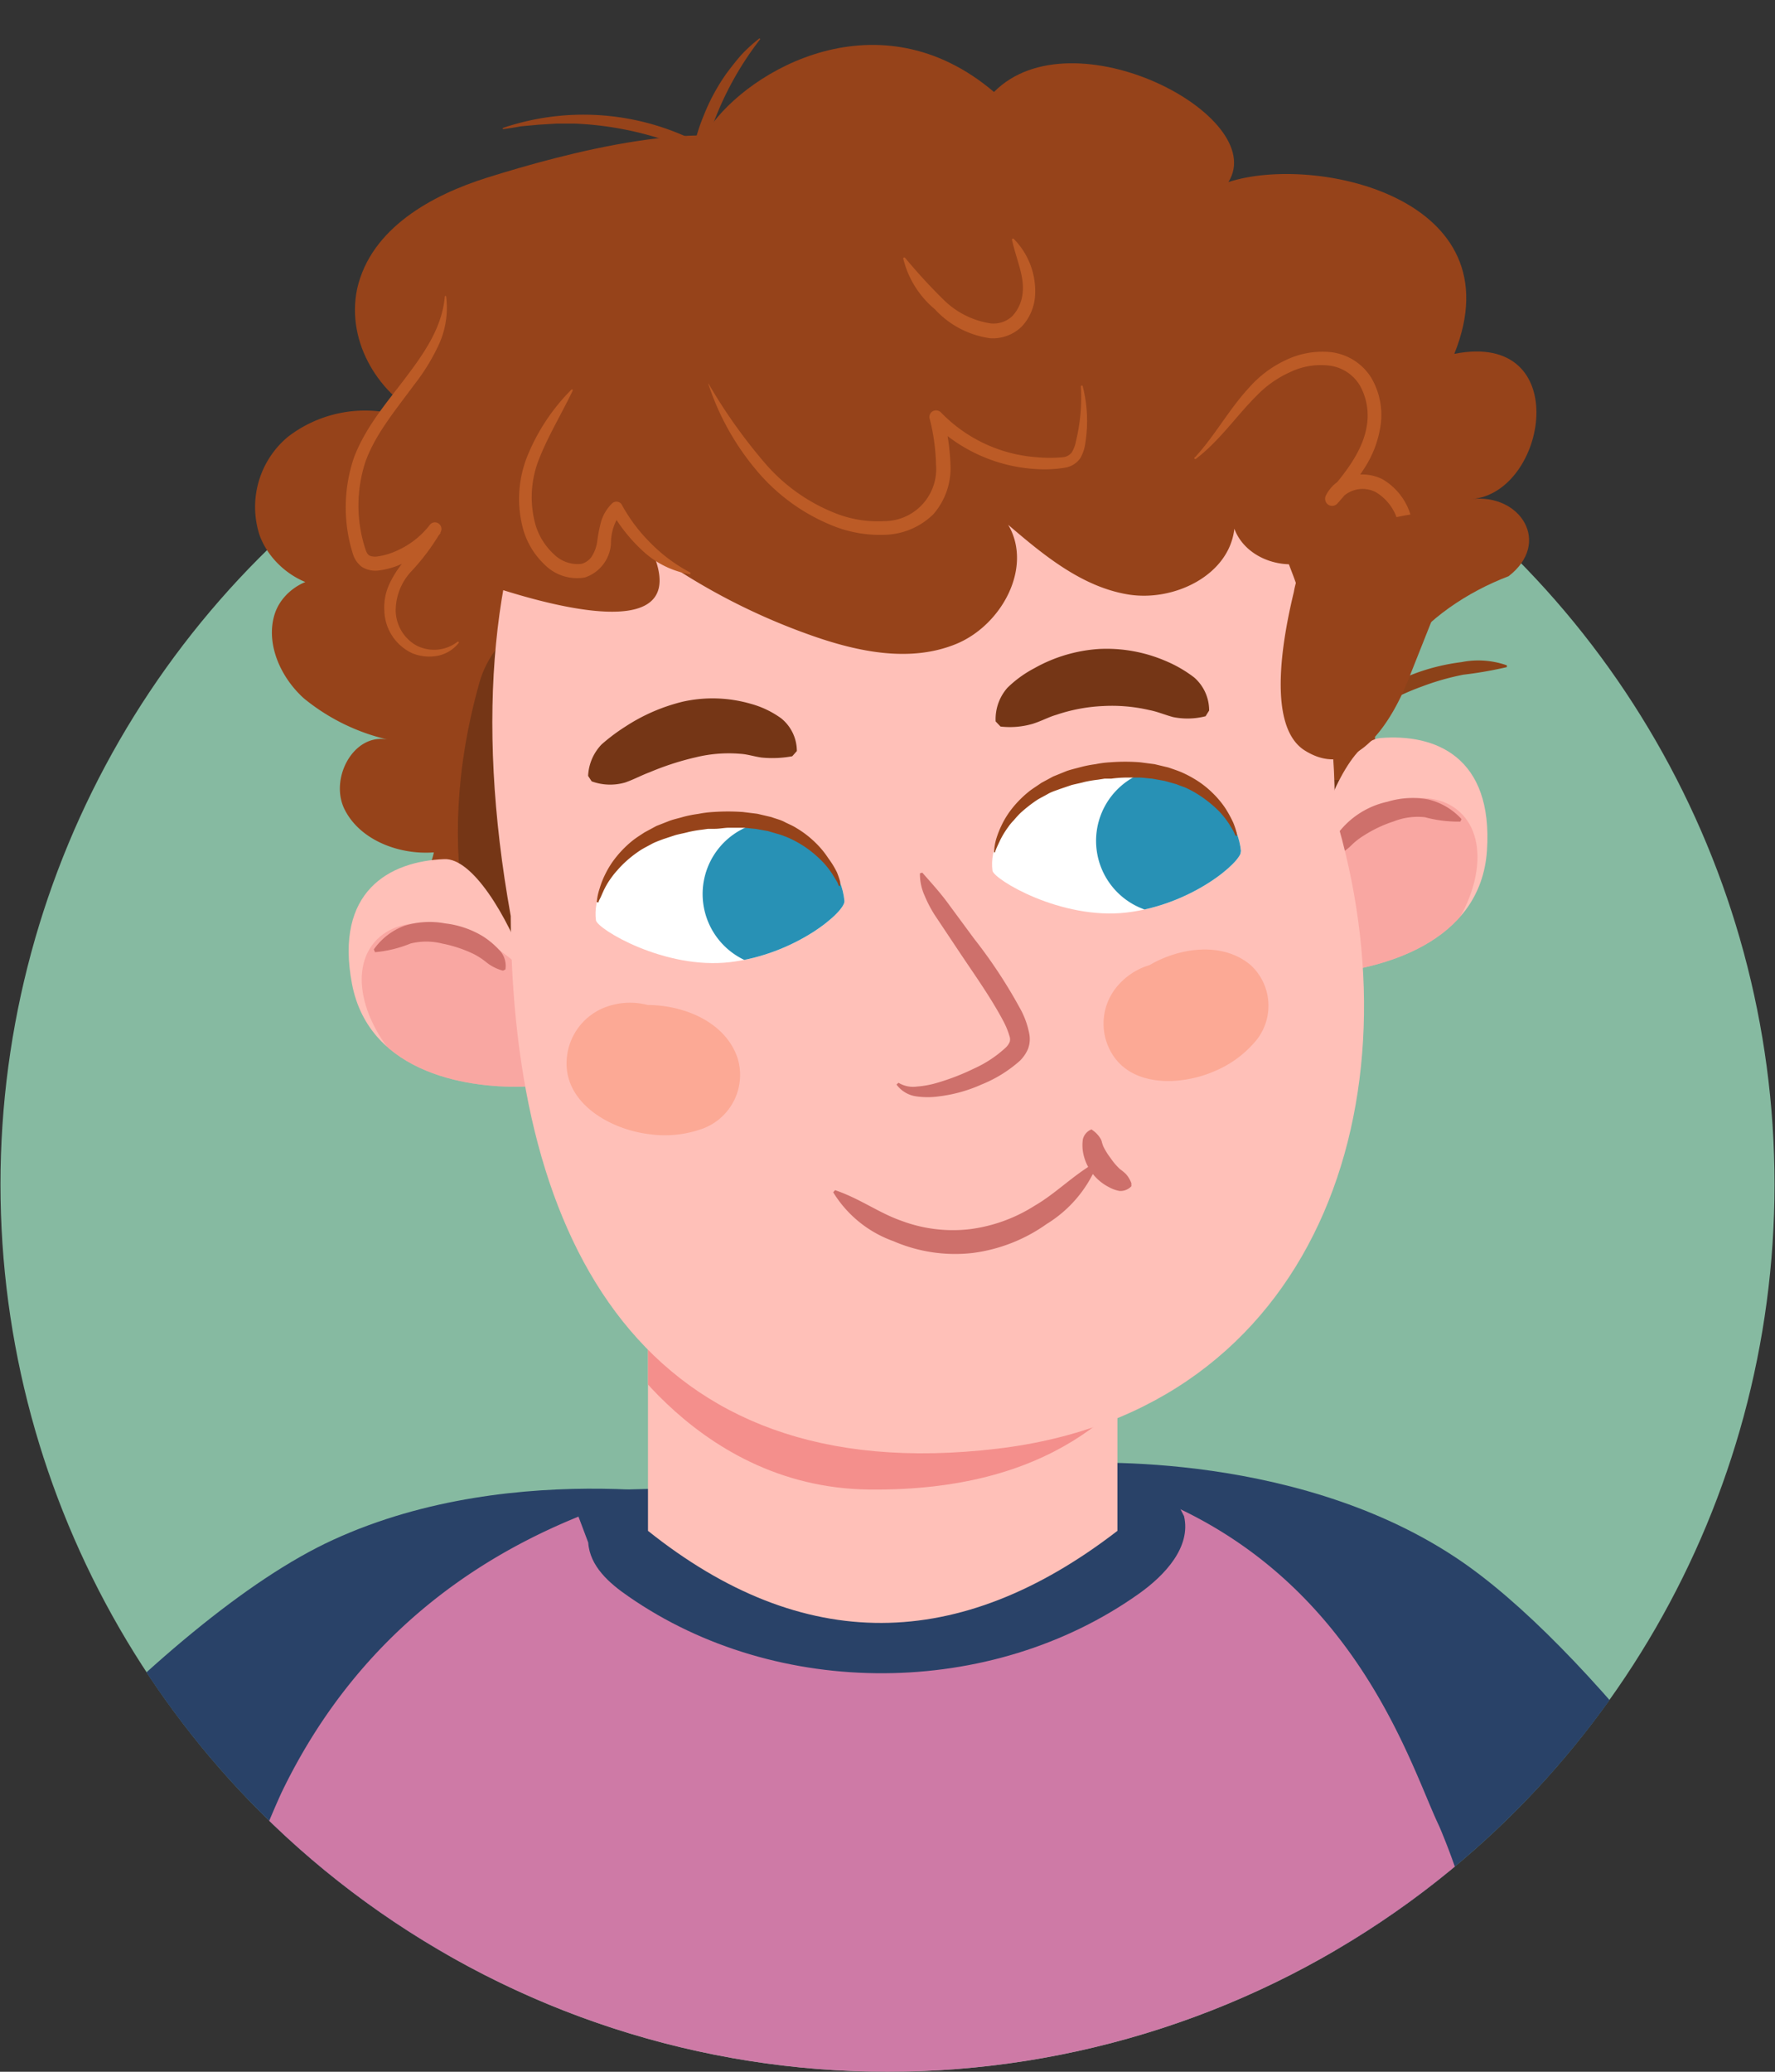
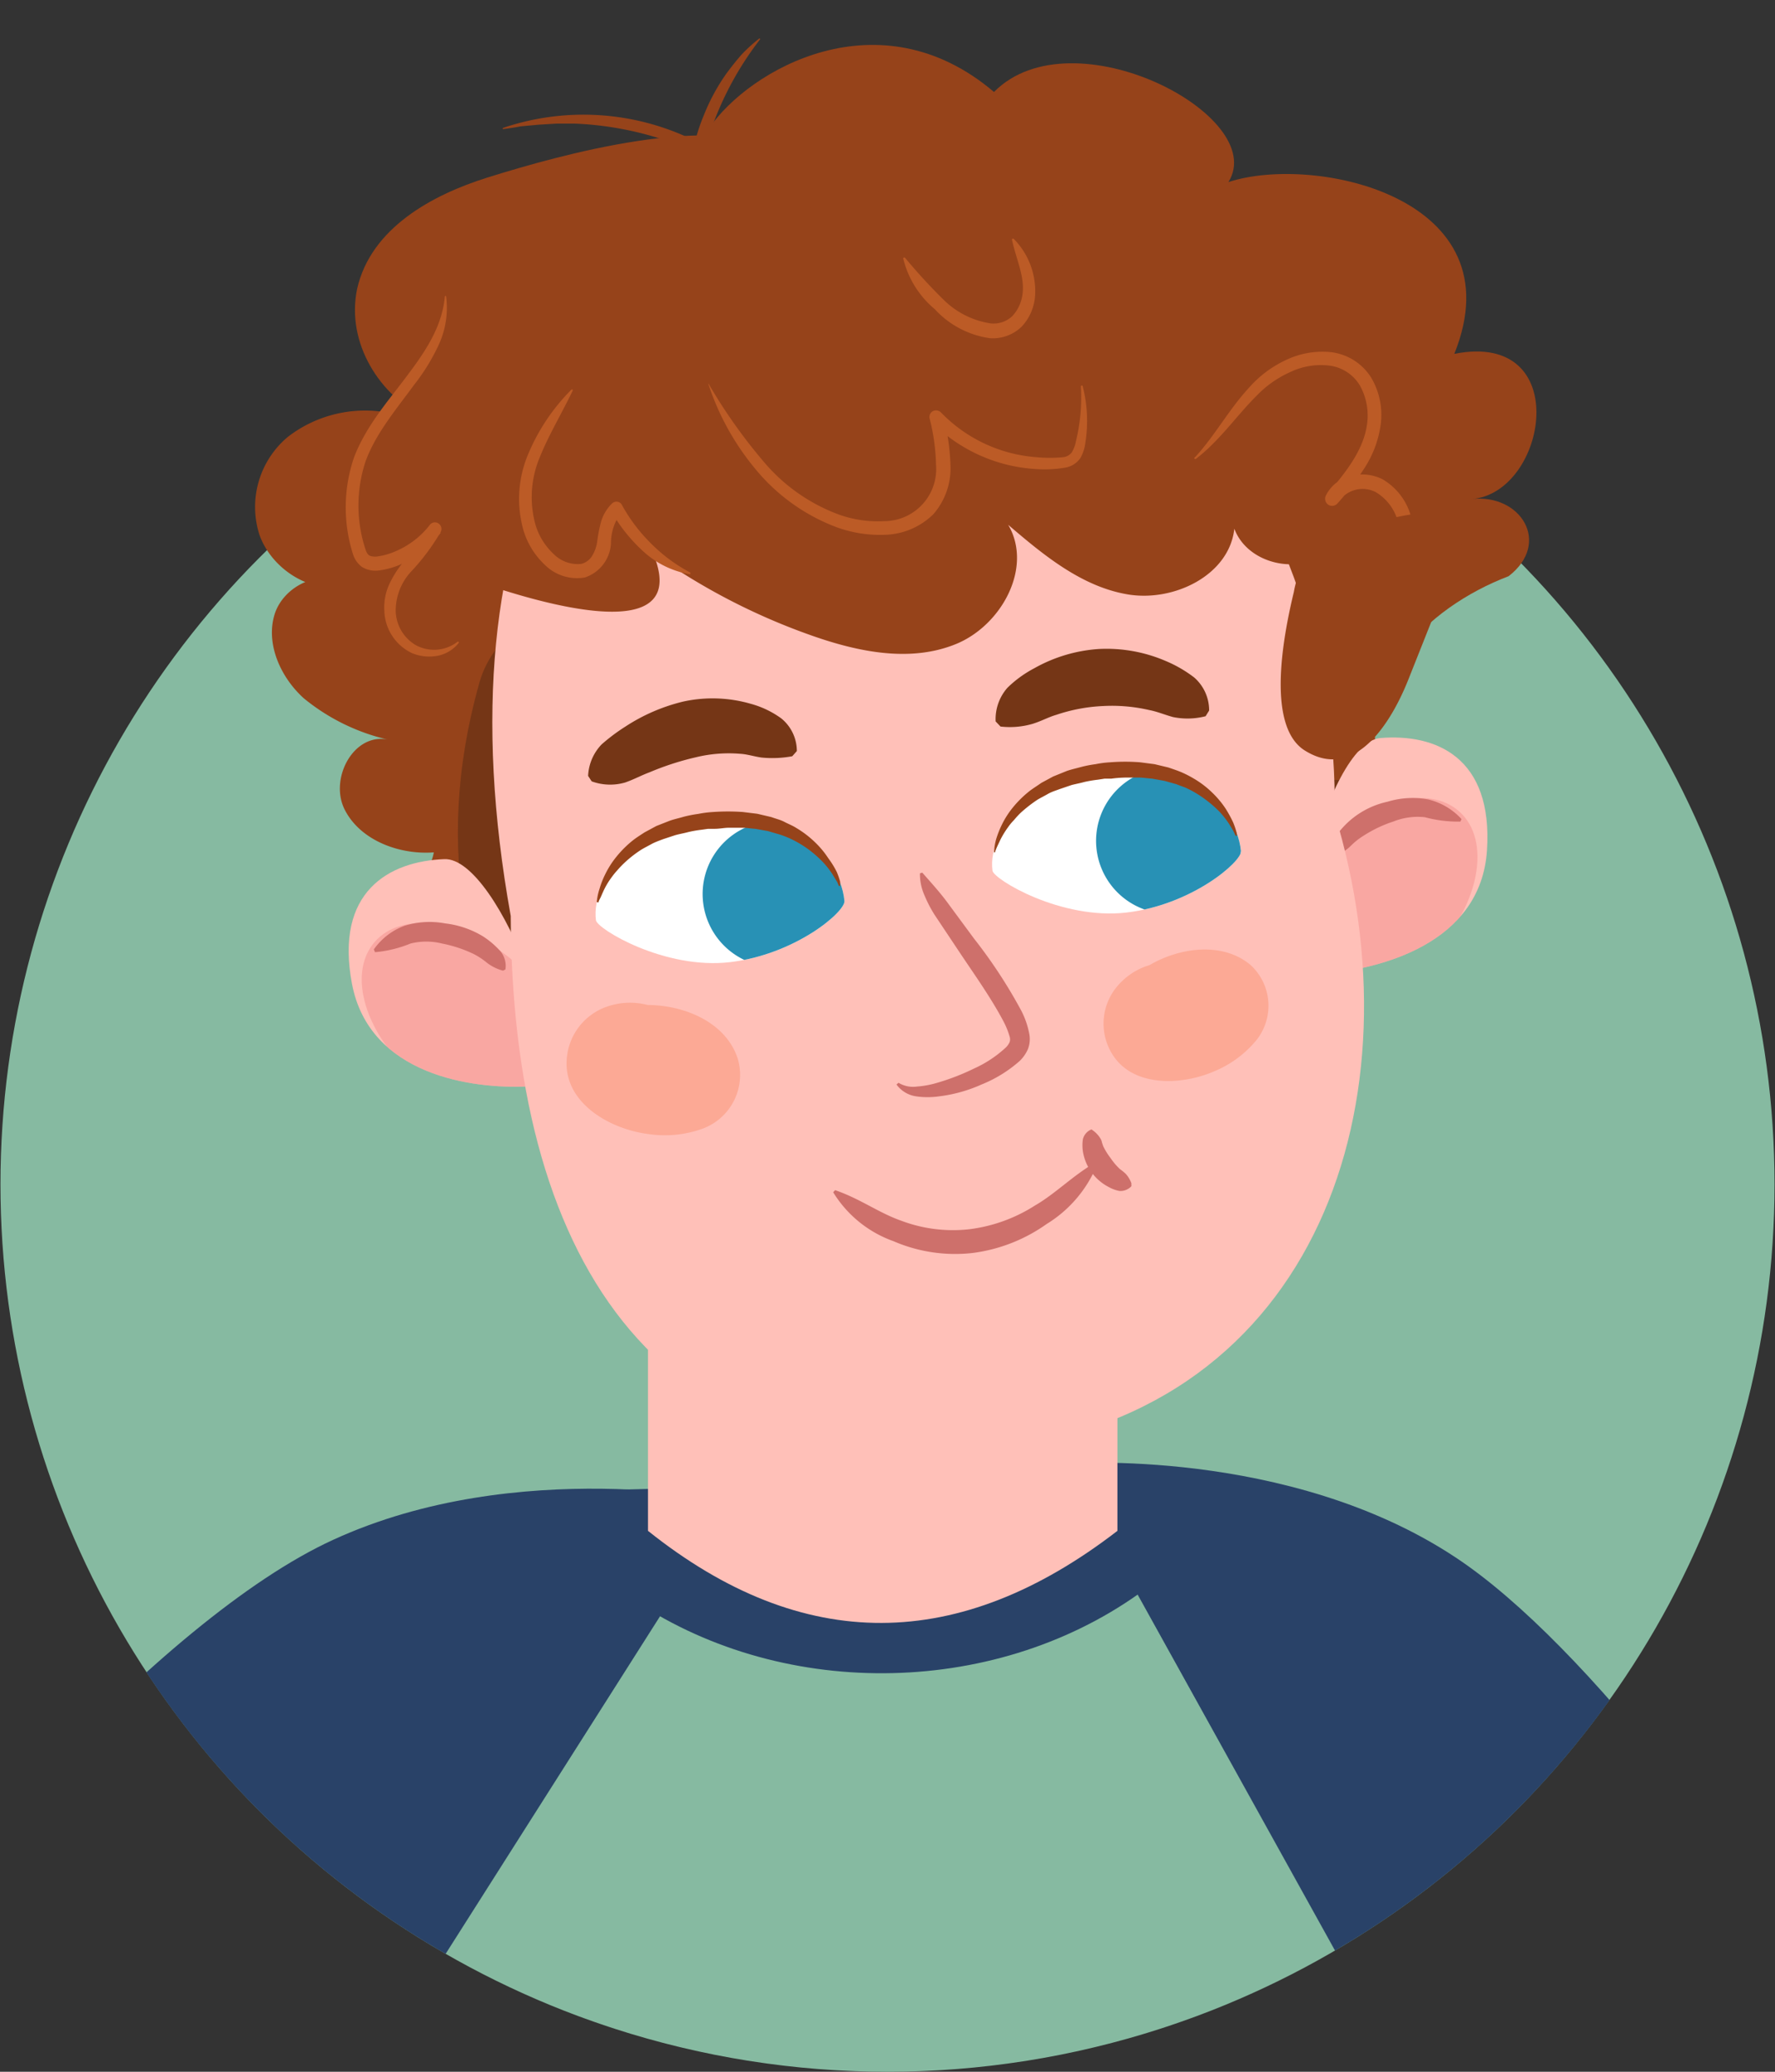
<svg xmlns="http://www.w3.org/2000/svg" width="150" height="175" viewBox="0 0 150 175">
  <rect x="0" y="0" width="150" height="175" fill="#333333" stroke="none" />
  <defs>
    <clipPath id="a">
      <path d="M0,100A75,75,0,0,0,150,100c0-16-3.43-103.82-3.43-103.82L5.92-4.26S0,83.1,0,100Z" fill="none" />
    </clipPath>
    <clipPath id="b">
-       <path d="M94.43,129.31c-13.34,10.28-26.56,10.46-39.67,0V101.78H94.43Z" fill="#ffc0b8" />
-     </clipPath>
+       </clipPath>
    <clipPath id="c">
      <path d="M37.55,72.57c-4.69.18-9.27,2.75-7.81,10.51S39.93,92,44.61,91.77,42.23,72.38,37.55,72.57Z" fill="#ffc0b8" />
    </clipPath>
    <clipPath id="d">
      <path d="M116.66,62.34c4.67-.38,9.52,1.61,9,9.49s-9,10-13.71,10.42S112,62.72,116.66,62.34Z" fill="#ffc0b8" />
    </clipPath>
    <clipPath id="e">
      <path d="M83.87,73.54c.09.73,5.8,4.19,11.34,3.54s9.74-4.32,9.66-5.18c-.44-4.51-5.94-7.36-11.48-6.7S83.4,69.89,83.87,73.54Z" fill="#fff" />
    </clipPath>
    <clipPath id="f">
      <path d="M50.36,77.73c.09.73,5.81,4.2,11.35,3.54S71.45,77,71.36,76.1c-.43-4.51-5.94-7.37-11.48-6.71S49.89,74.08,50.36,77.73Z" fill="#fff" />
    </clipPath>
  </defs>
  <g clip-path="url(#a)">
    <circle cx="75" cy="100.04" r="74.96" fill="#86baa1" />
    <path d="M23,169.22h0l7.34,7.34,31.61-49.75s-18.19-3.9-33.78,3.25C20.84,133.41,12,141,3.61,149.85Z" fill="#294268" />
    <path d="M141.35,150c-6.32-8-12.8-14.78-18.35-18.45-14.14-9.36-33-7.92-33-7.92l27.66,49.86Q129.52,161.78,141.35,150Z" fill="#294268" />
-     <path d="M23,169.22,33.71,180h77.45l14-13.88a55.24,55.24,0,0,0-3.54-11.87c-3.14-6.52-9.81-31.07-42.84-31.07-10.32,0-41.49.21-55,28.26a82.28,82.28,0,0,0-4.83,13.79l4,4Z" fill="#ce7aa6" />
    <path d="M49.71,130.3c.13,2,1.78,3.44,3.4,4.55,12.58,8.74,30.66,8.64,43.15-.24,2.18-1.55,4.41-3.93,3.8-6.54l-1.75-3.43-50.24,1.3Z" fill="#294268" />
    <path d="M42.91,75.64c-1.72,2.38-6.5,1.59-8.35-.83A3.91,3.91,0,0,0,36.66,72c-2.89.22-6.21-1-7.53-3.61s.74-6.49,3.63-5.92a17.35,17.35,0,0,1-7.08-3.48c-2-1.8-3.23-4.63-2.48-7.08s4-4,6.17-2.46c-2.94.82-6.38-1.3-7.44-4.26a7.71,7.71,0,0,1,2.4-8.29,10.67,10.67,0,0,1,8.67-2l.86-6.33a4.46,4.46,0,0,1,.82-2.44c1.22-1.43,3.63-.81,5.28.27C43.29,28.54,45.6,32,47.3,35.6a42.16,42.16,0,0,1,4.09,18.65c-.07,4.49-.87,9.07.48,13.43,1.23,4,.76,4.18,2.71,7.46C52,74.32,46.22,71.09,42.91,75.64Z" fill="#96431a" />
    <path d="M115.87,51.53s1.78,34.64-6.83,43.08-54.16,7.51-54.16,7.51-22.64-15-14.37-44.45C45.5,39.85,107.12,47.77,115.87,51.53Z" fill="#753616" />
    <path d="M116.91,65.88c-2.94-8.13,3.56-14.53,10.58-17.21,3.65-2.82,1-7-3.14-6.51,6.41-.49,8.7-14.28-1.45-12.27,5.33-13.22-11.82-16.9-19.09-14.51C107.31,9.79,90.62,1.07,84,7.77,74.29-.48,63.29,5.9,59.93,10.82c-6.27,5-9.93,6.55-8.58,16.91,1.21,10.52,12.85,14.42,20.29,20C90.36,67.09,91.7,65.83,116.91,65.88Z" fill="#96431a" />
    <path d="M94.43,129.31c-13.34,10.28-26.56,10.46-39.67,0V101.78H94.43Z" fill="#ffc0b8" />
    <g clip-path="url(#b)">
      <path d="M50.74,111.46s7.4,14.2,22.72,14.36,21.9-6.78,25.62-12.76S50.74,111.46,50.74,111.46Z" fill="#f48f8c" />
    </g>
    <path d="M37.55,72.57c-4.69.18-9.27,2.75-7.81,10.51S39.93,92,44.61,91.77,42.23,72.38,37.55,72.57Z" fill="#ffc0b8" />
    <g clip-path="url(#c)">
      <ellipse cx="39.25" cy="86.09" rx="6.42" ry="10" transform="translate(-51.74 60.13) rotate(-49.57)" fill="#f48f8c" opacity="0.5" />
    </g>
    <path d="M31.59,80.2a5.49,5.49,0,0,1,2.59-2A7.13,7.13,0,0,1,37.62,78a7.88,7.88,0,0,1,3.19,1.09,7.08,7.08,0,0,1,1.33,1.1,1.93,1.93,0,0,1,.57,1.7l-.2.1a3.75,3.75,0,0,1-1.39-.69A6,6,0,0,0,40,80.57a11.06,11.06,0,0,0-2.64-.87,5.5,5.5,0,0,0-2.67,0,10.26,10.26,0,0,1-3,.73Z" fill="#ce706b" />
    <path d="M116.66,62.34c4.67-.38,9.52,1.61,9,9.49s-9,10-13.71,10.42S112,62.72,116.66,62.34Z" fill="#ffc0b8" />
    <g clip-path="url(#d)">
      <ellipse cx="116.6" cy="75.96" rx="10" ry="6.42" transform="translate(-18.25 110.32) rotate(-47.38)" fill="#f48f8c" opacity="0.5" />
    </g>
    <path d="M123.41,69.4a10.85,10.85,0,0,1-3-.37,5.54,5.54,0,0,0-2.65.36,10.75,10.75,0,0,0-2.51,1.19,5.83,5.83,0,0,0-1.07.84,3.75,3.75,0,0,1-1.3.85l-.2-.08a1.93,1.93,0,0,1,.35-1.75,7.15,7.15,0,0,1,4.23-2.72,7.21,7.21,0,0,1,3.44-.19,5.54,5.54,0,0,1,2.81,1.66Z" fill="#ce706b" />
    <path d="M112.78,68.69c7.35,24.1-1.4,50.47-28.51,53.68-29.68,3.53-41-17.22-41.11-45-6.13-34,6.37-55.17,28.63-57.81S113.33,43.18,112.78,68.69Z" fill="#ffc0b8" />
    <path d="M105.69,81.52c-2.37-2-6-1.49-8.54,0l-.34.11a5.73,5.73,0,0,0-2.36,1.64,4.88,4.88,0,0,0-.64,5.45c1.64,3.18,6,3,8.83,1.76a9.07,9.07,0,0,0,3.6-2.7A4.67,4.67,0,0,0,105.69,81.52Z" fill="#fca995" />
    <path d="M62.35,89.44c-1-3.1-4.51-4.53-7.6-4.55l-.37-.08a5.87,5.87,0,0,0-3,.19,5.07,5.07,0,0,0-3.49,4.5c-.25,3.7,3.7,5.89,6.89,6.29a9.37,9.37,0,0,0,4.64-.47A4.84,4.84,0,0,0,62.35,89.44Z" fill="#fca995" />
    <path d="M49.7,65.54a4.09,4.09,0,0,1,1.14-2.66,15.88,15.88,0,0,1,2-1.5,15.56,15.56,0,0,1,4.9-2.12,11.59,11.59,0,0,1,5.67.18,7.94,7.94,0,0,1,2.61,1.24,3.56,3.56,0,0,1,1.32,2.76l-.39.44a9.24,9.24,0,0,1-2.59.11c-.65-.09-1.22-.29-1.85-.32a11.72,11.72,0,0,0-3.72.3,23.64,23.64,0,0,0-3.91,1.27c-.68.25-1.33.61-2.06.86A4.55,4.55,0,0,1,50,66Z" fill="#753616" />
    <path d="M77.94,73.71c.79.9,1.57,1.75,2.26,2.71l2.11,2.86a42.25,42.25,0,0,1,4,6.1,7.12,7.12,0,0,1,.66,1.89,2.36,2.36,0,0,1-.1,1.34,3.15,3.15,0,0,1-.69,1,11.1,11.1,0,0,1-3.24,2,12.42,12.42,0,0,1-3.6,1,6.74,6.74,0,0,1-1.9,0,2.49,2.49,0,0,1-1.68-1l.17-.15a2.37,2.37,0,0,0,1.56.32,8,8,0,0,0,1.65-.3,19.38,19.38,0,0,0,3.17-1.22A9.93,9.93,0,0,0,85,88.48a1.42,1.42,0,0,0,.33-.48.76.76,0,0,0,0-.41,6.89,6.89,0,0,0-.59-1.43c-1.07-2-2.46-3.93-3.77-5.9l-2-3a10.77,10.77,0,0,1-.84-1.62,4.44,4.44,0,0,1-.39-1.87Z" fill="#ce706b" />
    <path d="M83.87,73.54c.09.73,5.8,4.19,11.34,3.54s9.74-4.32,9.66-5.18c-.44-4.51-5.94-7.36-11.48-6.7S83.4,69.89,83.87,73.54Z" fill="#fff" />
    <g clip-path="url(#e)">
      <path d="M92.67,71.76a6.15,6.15,0,1,0,5.38-6.84A6.15,6.15,0,0,0,92.67,71.76Z" fill="#2891b5" />
    </g>
    <path d="M84.08,72a2.65,2.65,0,0,1,.1-.28c.07-.19.2-.44.35-.77a7.68,7.68,0,0,1,.66-1.08,4.38,4.38,0,0,1,.49-.59,7.76,7.76,0,0,1,.56-.61,11.57,11.57,0,0,1,1.45-1.13c.27-.16.58-.31.87-.48s.63-.27,1-.41l1-.34c.35-.09.73-.16,1.09-.26a10.66,10.66,0,0,1,1.13-.19l.58-.09.57,0a10.63,10.63,0,0,1,1.21-.09h1.1c.37,0,.74.07,1.11.09l1.06.19,1,.28c.3.13.63.22.92.36a9.12,9.12,0,0,1,1.56.95,9.9,9.9,0,0,1,1.2,1.05,8.14,8.14,0,0,1,.78,1c.18.3.34.54.42.72l.12.27.13,0s0-.1-.05-.3a6.68,6.68,0,0,0-.28-.82,10.29,10.29,0,0,0-.64-1.17,7.93,7.93,0,0,0-1.1-1.32,8,8,0,0,0-1.63-1.24,9.2,9.2,0,0,0-1-.51c-.35-.15-.73-.27-1.1-.4l-1.17-.28-1.23-.16a16.18,16.18,0,0,0-2.51,0,8.54,8.54,0,0,0-1.25.16,9.56,9.56,0,0,0-1.23.24c-.4.11-.81.2-1.19.33L89,65.59l-1,.54c-.31.22-.63.42-.92.63A9.07,9.07,0,0,0,85.6,68.2a7.48,7.48,0,0,0-.93,1.45,8.28,8.28,0,0,0-.49,1.24A5.23,5.23,0,0,0,84,72Z" fill="#96431a" />
    <path d="M50.36,77.73c.09.73,5.81,4.2,11.35,3.54S71.45,77,71.36,76.1c-.43-4.51-5.94-7.37-11.48-6.71S49.89,74.08,50.36,77.73Z" fill="#fff" />
    <g clip-path="url(#f)">
      <path d="M59.42,76.24a6.16,6.16,0,1,0,5.39-6.84A6.16,6.16,0,0,0,59.42,76.24Z" fill="#2891b5" />
    </g>
    <path d="M50.58,76.23s0-.1.1-.28.2-.44.35-.76a6.46,6.46,0,0,1,.66-1.09,5.94,5.94,0,0,1,.48-.59,7.87,7.87,0,0,1,.57-.6,9.86,9.86,0,0,1,1.44-1.13c.28-.17.58-.32.87-.48s.63-.28,1-.42l1-.33c.35-.1.72-.16,1.09-.26a9.84,9.84,0,0,1,1.13-.2l.57-.08.57,0c.41,0,.87-.1,1.22-.09h1.1c.37,0,.74.07,1.1.09l1.06.19,1,.29a8.38,8.38,0,0,1,.92.36,9.19,9.19,0,0,1,1.57.94,9.7,9.7,0,0,1,1.19,1.06,7.24,7.24,0,0,1,.78,1c.18.31.34.54.43.72l.11.27H71L71,74.48a6.65,6.65,0,0,0-.28-.81A7.41,7.41,0,0,0,70,72.5a7.59,7.59,0,0,0-1.1-1.33,8.43,8.43,0,0,0-1.62-1.24c-.31-.2-.66-.33-1-.51s-.72-.26-1.09-.4L64,68.74l-1.22-.15a17.65,17.65,0,0,0-2.52,0,8.91,8.91,0,0,0-1.25.16,10.28,10.28,0,0,0-1.23.24c-.4.12-.8.2-1.19.34l-1.12.44-1,.54c-.32.21-.64.41-.93.63a8.94,8.94,0,0,0-1.45,1.43,7.61,7.61,0,0,0-.93,1.45,7.33,7.33,0,0,0-.49,1.24,5.09,5.09,0,0,0-.24,1.14Z" fill="#96431a" />
    <path d="M101.88,60.5a6.15,6.15,0,0,1-2.75.07c-.7-.19-1.32-.46-2-.59a14,14,0,0,0-3.94-.34,14.27,14.27,0,0,0-3.92.74c-.66.19-1.26.53-2,.76a6.86,6.86,0,0,1-2.72.23l-.41-.43a4,4,0,0,1,1-2.85,9.68,9.68,0,0,1,2.26-1.64,12.81,12.81,0,0,1,5.46-1.63,12.64,12.64,0,0,1,5.62,1,10.83,10.83,0,0,1,2.43,1.4,3.68,3.68,0,0,1,1.27,2.8Z" fill="#753616" />
    <path d="M70.57,100.53c2.13.73,3.71,1.93,5.61,2.59a12.37,12.37,0,0,0,5.76.71,13.36,13.36,0,0,0,5.52-2c1.73-1,3.13-2.47,5.05-3.6l.2.16a10.57,10.57,0,0,1-4.26,5,13.84,13.84,0,0,1-6.27,2.45,13.12,13.12,0,0,1-6.68-1,9.85,9.85,0,0,1-5.09-4.13Z" fill="#ce706b" />
    <path d="M92.39,95.51a2.3,2.3,0,0,1,.64.72,1.18,1.18,0,0,1,.1.3l.1.29a5.72,5.72,0,0,0,.62,1,5.33,5.33,0,0,0,.79.93,5.48,5.48,0,0,1,.48.39,2.37,2.37,0,0,1,.49.81l0,.25a1.27,1.27,0,0,1-1,.4,2.92,2.92,0,0,1-.91-.33,4.18,4.18,0,0,1-1.46-1.25,4.11,4.11,0,0,1-.73-1.78,3.49,3.49,0,0,1,0-1,1.19,1.19,0,0,1,.73-.84Z" fill="#ce706b" />
    <path d="M41.18,15c-4.65,1.46-9.84,4.26-11,9.4C29.22,29,32.14,33.5,36,35.3s8.3,1.42,12.51.59c5-1,10.11-2.68,14.19-6.18,5.2-4.47,9.66-13.48,3.66-16.88S47.36,13.07,41.18,15Z" fill="#96431a" />
    <path d="M55.19,46.74a54,54,0,0,0,13.42,6.95c3.92,1.38,8.32,2.29,12.18.71s6.52-6.48,4.41-10.07c3,2.57,6.22,5.23,10.11,5.88s8.57-1.62,9-5.55c1,2.68,4.59,3.75,7.12,2.46A7.47,7.47,0,0,0,115.11,40a13.48,13.48,0,0,0-3.46-7.63C105,24.43,94.43,17.39,84.18,16,73.5,14.62,60.9,18.91,53,26.24c-3.9,3.63-7.57,7.58-11.45,11.22-3.26,3.07-3.69,10.75-3.69,10.75S59.42,56.9,55.19,46.74Z" fill="#96431a" />
    <path d="M65.11,16.83A29.76,29.76,0,0,0,60,13.46a26.75,26.75,0,0,0-5.55-2.14,27.75,27.75,0,0,0-5.89-.88l-1.5,0-1.51.09-1.53.14c-.5.1-1,.17-1.53.24l0-.1a21.23,21.23,0,0,1,22.68,6Z" fill="#96431a" />
    <path d="M58.44,17.89a15.33,15.33,0,0,1,1-8.06,17,17,0,0,1,1.94-3.61c.41-.55.83-1.09,1.28-1.6a13.24,13.24,0,0,1,1.52-1.38l.07.06a26.9,26.9,0,0,0-3.88,6.89,26.86,26.86,0,0,0-1.82,7.7Z" fill="#96431a" />
-     <path d="M113.52,61.26a7.11,7.11,0,0,1,2.75-2.69,17.25,17.25,0,0,1,3.46-1.74,17.55,17.55,0,0,1,3.77-.9,7.28,7.28,0,0,1,3.84.27v.15a33.26,33.26,0,0,1-3.67.64,21.49,21.49,0,0,0-3.51,1,21.12,21.12,0,0,0-3.31,1.53,27.77,27.77,0,0,1-3.22,1.88Z" fill="#8c4219" />
    <path d="M58.33,48.51a7.71,7.71,0,0,1-3.93-1.9,13.79,13.79,0,0,1-2.75-3.43l.84.12a4.33,4.33,0,0,0-.86,2.62,3.22,3.22,0,0,1-2.21,2.86A3.86,3.86,0,0,1,46,47.67a6.57,6.57,0,0,1-1.78-2.93,9.7,9.7,0,0,1,.48-6.53,16.94,16.94,0,0,1,3.58-5.29.08.08,0,0,1,.11,0,.08.08,0,0,1,0,.09c-.92,1.92-2,3.69-2.76,5.58a8.69,8.69,0,0,0-.35,5.83,5.55,5.55,0,0,0,1.51,2.38,2.85,2.85,0,0,0,2.34.83,1.52,1.52,0,0,0,.9-.66,3.19,3.19,0,0,0,.44-1.24,12.22,12.22,0,0,1,.31-1.61,3.51,3.51,0,0,1,.94-1.59h0a.53.53,0,0,1,.75,0,.44.44,0,0,1,.08.11,14,14,0,0,0,2.46,3.26,13.57,13.57,0,0,0,3.32,2.46.07.07,0,0,1,0,.1A.06.06,0,0,1,58.33,48.51Z" fill="#bc5b26" />
    <path d="M59.9,32.45A44.92,44.92,0,0,0,64.54,39a15.15,15.15,0,0,0,6.37,4.47,9.7,9.7,0,0,0,3.79.55,4.4,4.4,0,0,0,4.4-4.77,17.11,17.11,0,0,0-.54-3.9.55.55,0,0,1,.41-.67.59.59,0,0,1,.54.15,12.5,12.5,0,0,0,8.08,3.79,12,12,0,0,0,2.25,0,1.08,1.08,0,0,0,.72-.39,2.64,2.64,0,0,0,.36-.94,15.6,15.6,0,0,0,.42-4.64.07.07,0,0,1,.07-.08s.07,0,.07,0a11.72,11.72,0,0,1,.24,4.83,3.47,3.47,0,0,1-.42,1.29,1.94,1.94,0,0,1-1.27.81,10.61,10.61,0,0,1-2.5.12,13.55,13.55,0,0,1-8.83-4l1-.52a18.32,18.32,0,0,1,.62,4.16,5.9,5.9,0,0,1-1.44,4.17,6.06,6.06,0,0,1-4,1.74,10.71,10.71,0,0,1-4.22-.65,16.3,16.3,0,0,1-6.78-4.85,21.85,21.85,0,0,1-4-7.18.07.07,0,0,1,0-.09A.08.08,0,0,1,59.9,32.45Z" fill="#bc5b26" />
    <path d="M76.48,21.77a46.85,46.85,0,0,0,3.26,3.55,7.17,7.17,0,0,0,4,2,2.31,2.31,0,0,0,1.81-.62,3.29,3.29,0,0,0,.86-1.87c.2-1.45-.53-2.92-.89-4.57a.08.08,0,0,1,.06-.1.09.09,0,0,1,.07,0A6.28,6.28,0,0,1,87.47,25a4.23,4.23,0,0,1-1.11,2.57,3.5,3.5,0,0,1-2.69,1A7.78,7.78,0,0,1,79,26.12a8.06,8.06,0,0,1-2.67-4.28.08.08,0,0,1,.06-.09Z" fill="#bc5b26" />
    <path d="M101,38.61c1.67-1.81,2.83-4,4.55-5.86a9.45,9.45,0,0,1,3.08-2.32,7.13,7.13,0,0,1,3.88-.68,4.66,4.66,0,0,1,3.39,2.19,6.2,6.2,0,0,1,.78,3.91,9,9,0,0,1-1.36,3.67,23,23,0,0,1-2.29,3,.6.6,0,0,1-.84.07.62.62,0,0,1-.16-.7h0a3.15,3.15,0,0,1,2.14-1.7,3.89,3.89,0,0,1,2.64.28,5.22,5.22,0,0,1,2.6,4.21,8,8,0,0,1-4.71,8,.53.53,0,0,1-.69-.27.57.57,0,0,1,0-.48,2.13,2.13,0,0,1,2-1,3.15,3.15,0,0,1,1.93.84,2.68,2.68,0,0,1,.85,1.93,4.17,4.17,0,0,1-.42,2,7.4,7.4,0,0,1-2.49,2.79,25.31,25.31,0,0,0-2.81,2.21.07.07,0,0,1-.1,0,.08.08,0,0,1,0-.1A15.51,15.51,0,0,1,115.51,58a7.57,7.57,0,0,0,2.08-2.67,2.45,2.45,0,0,0-.31-2.79c-.69-.67-2-.79-2.37-.07l-.65-.75a6.9,6.9,0,0,0,4-6.86,4.11,4.11,0,0,0-2-3.29,2.43,2.43,0,0,0-3.17.87l-1-.64c1.59-1.82,3.15-3.77,3.44-6a5.22,5.22,0,0,0-.6-3.22,3.51,3.51,0,0,0-2.61-1.7,6,6,0,0,0-3.31.56,9.08,9.08,0,0,0-2.83,2c-1.69,1.68-3.12,3.8-5.12,5.32a.08.08,0,0,1-.1,0A.09.09,0,0,1,101,38.61Z" fill="#bc5b26" />
    <path d="M37.7,25.05a7.43,7.43,0,0,1-.59,4A17,17,0,0,1,35,32.5c-1.56,2.13-3.27,4.15-4.12,6.51a11.86,11.86,0,0,0,0,7.38c.18.53.33.62.88.63a5.72,5.72,0,0,0,1.7-.47,7.21,7.21,0,0,0,2.86-2.21h0a.54.54,0,0,1,.77-.1.56.56,0,0,1,.16.68,18.37,18.37,0,0,1-2.47,3.32,4.86,4.86,0,0,0-1.34,3.32,3.44,3.44,0,0,0,1.69,2.93,3.24,3.24,0,0,0,3.52-.27.09.09,0,0,1,.11,0,.07.07,0,0,1,0,.09A3,3,0,0,1,37,55.39a3.82,3.82,0,0,1-2.16-.21,4.08,4.08,0,0,1-2.36-3.58,4.69,4.69,0,0,1,.39-2.19A8.62,8.62,0,0,1,34,47.58a18.58,18.58,0,0,0,2.3-3.14l.94.57A8.33,8.33,0,0,1,34,47.61a6.65,6.65,0,0,1-2.1.59,2.18,2.18,0,0,1-1.31-.31,2.13,2.13,0,0,1-.77-1.11,13.05,13.05,0,0,1,.1-8.15c1-2.61,2.8-4.66,4.36-6.73s3.07-4.2,3.31-6.84a.08.08,0,0,1,.08-.07A.07.07,0,0,1,37.7,25.05Z" fill="#bc5b26" />
    <path d="M109.34,50a7.59,7.59,0,0,1,1.53-3.43,8.55,8.55,0,0,1,4.15-2.1c3.07-.89,6.4-1.78,9.4-.67L119,57.44c-1.3,3.26-4.34,8.63-8.66,6C106.8,61.36,108.62,53,109.34,50Z" fill="#96431a" />
  </g>
</svg>